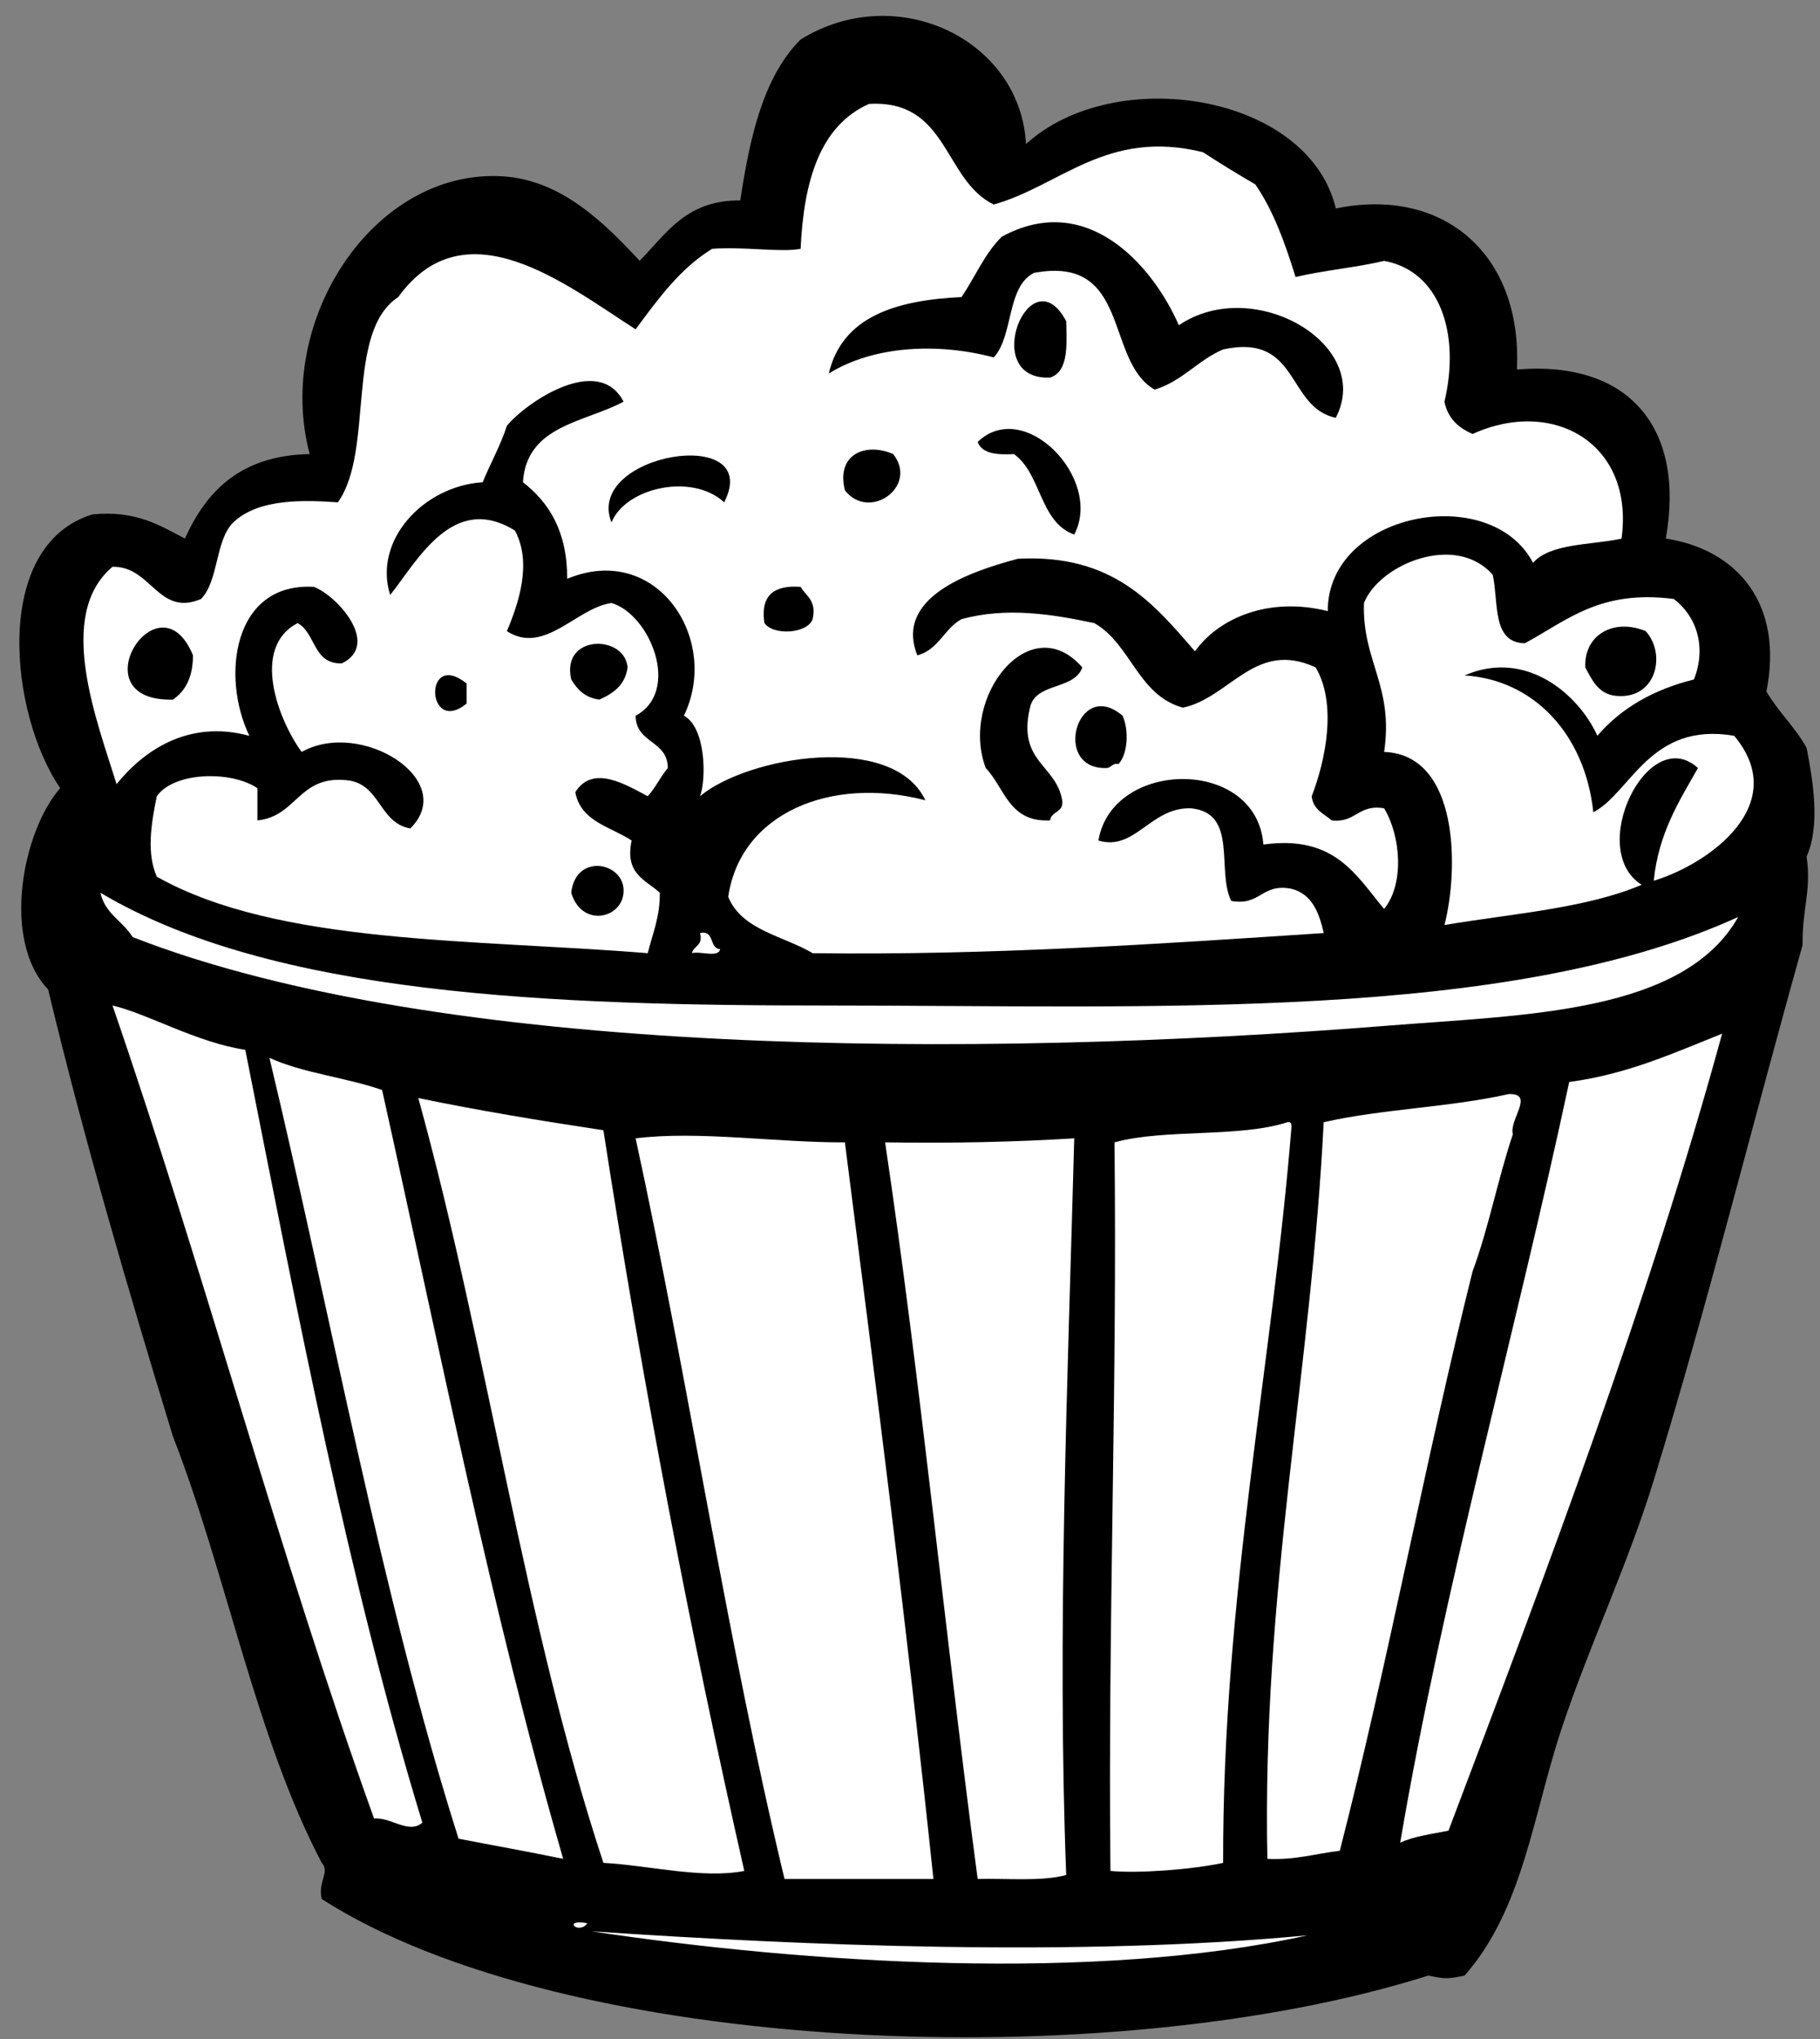
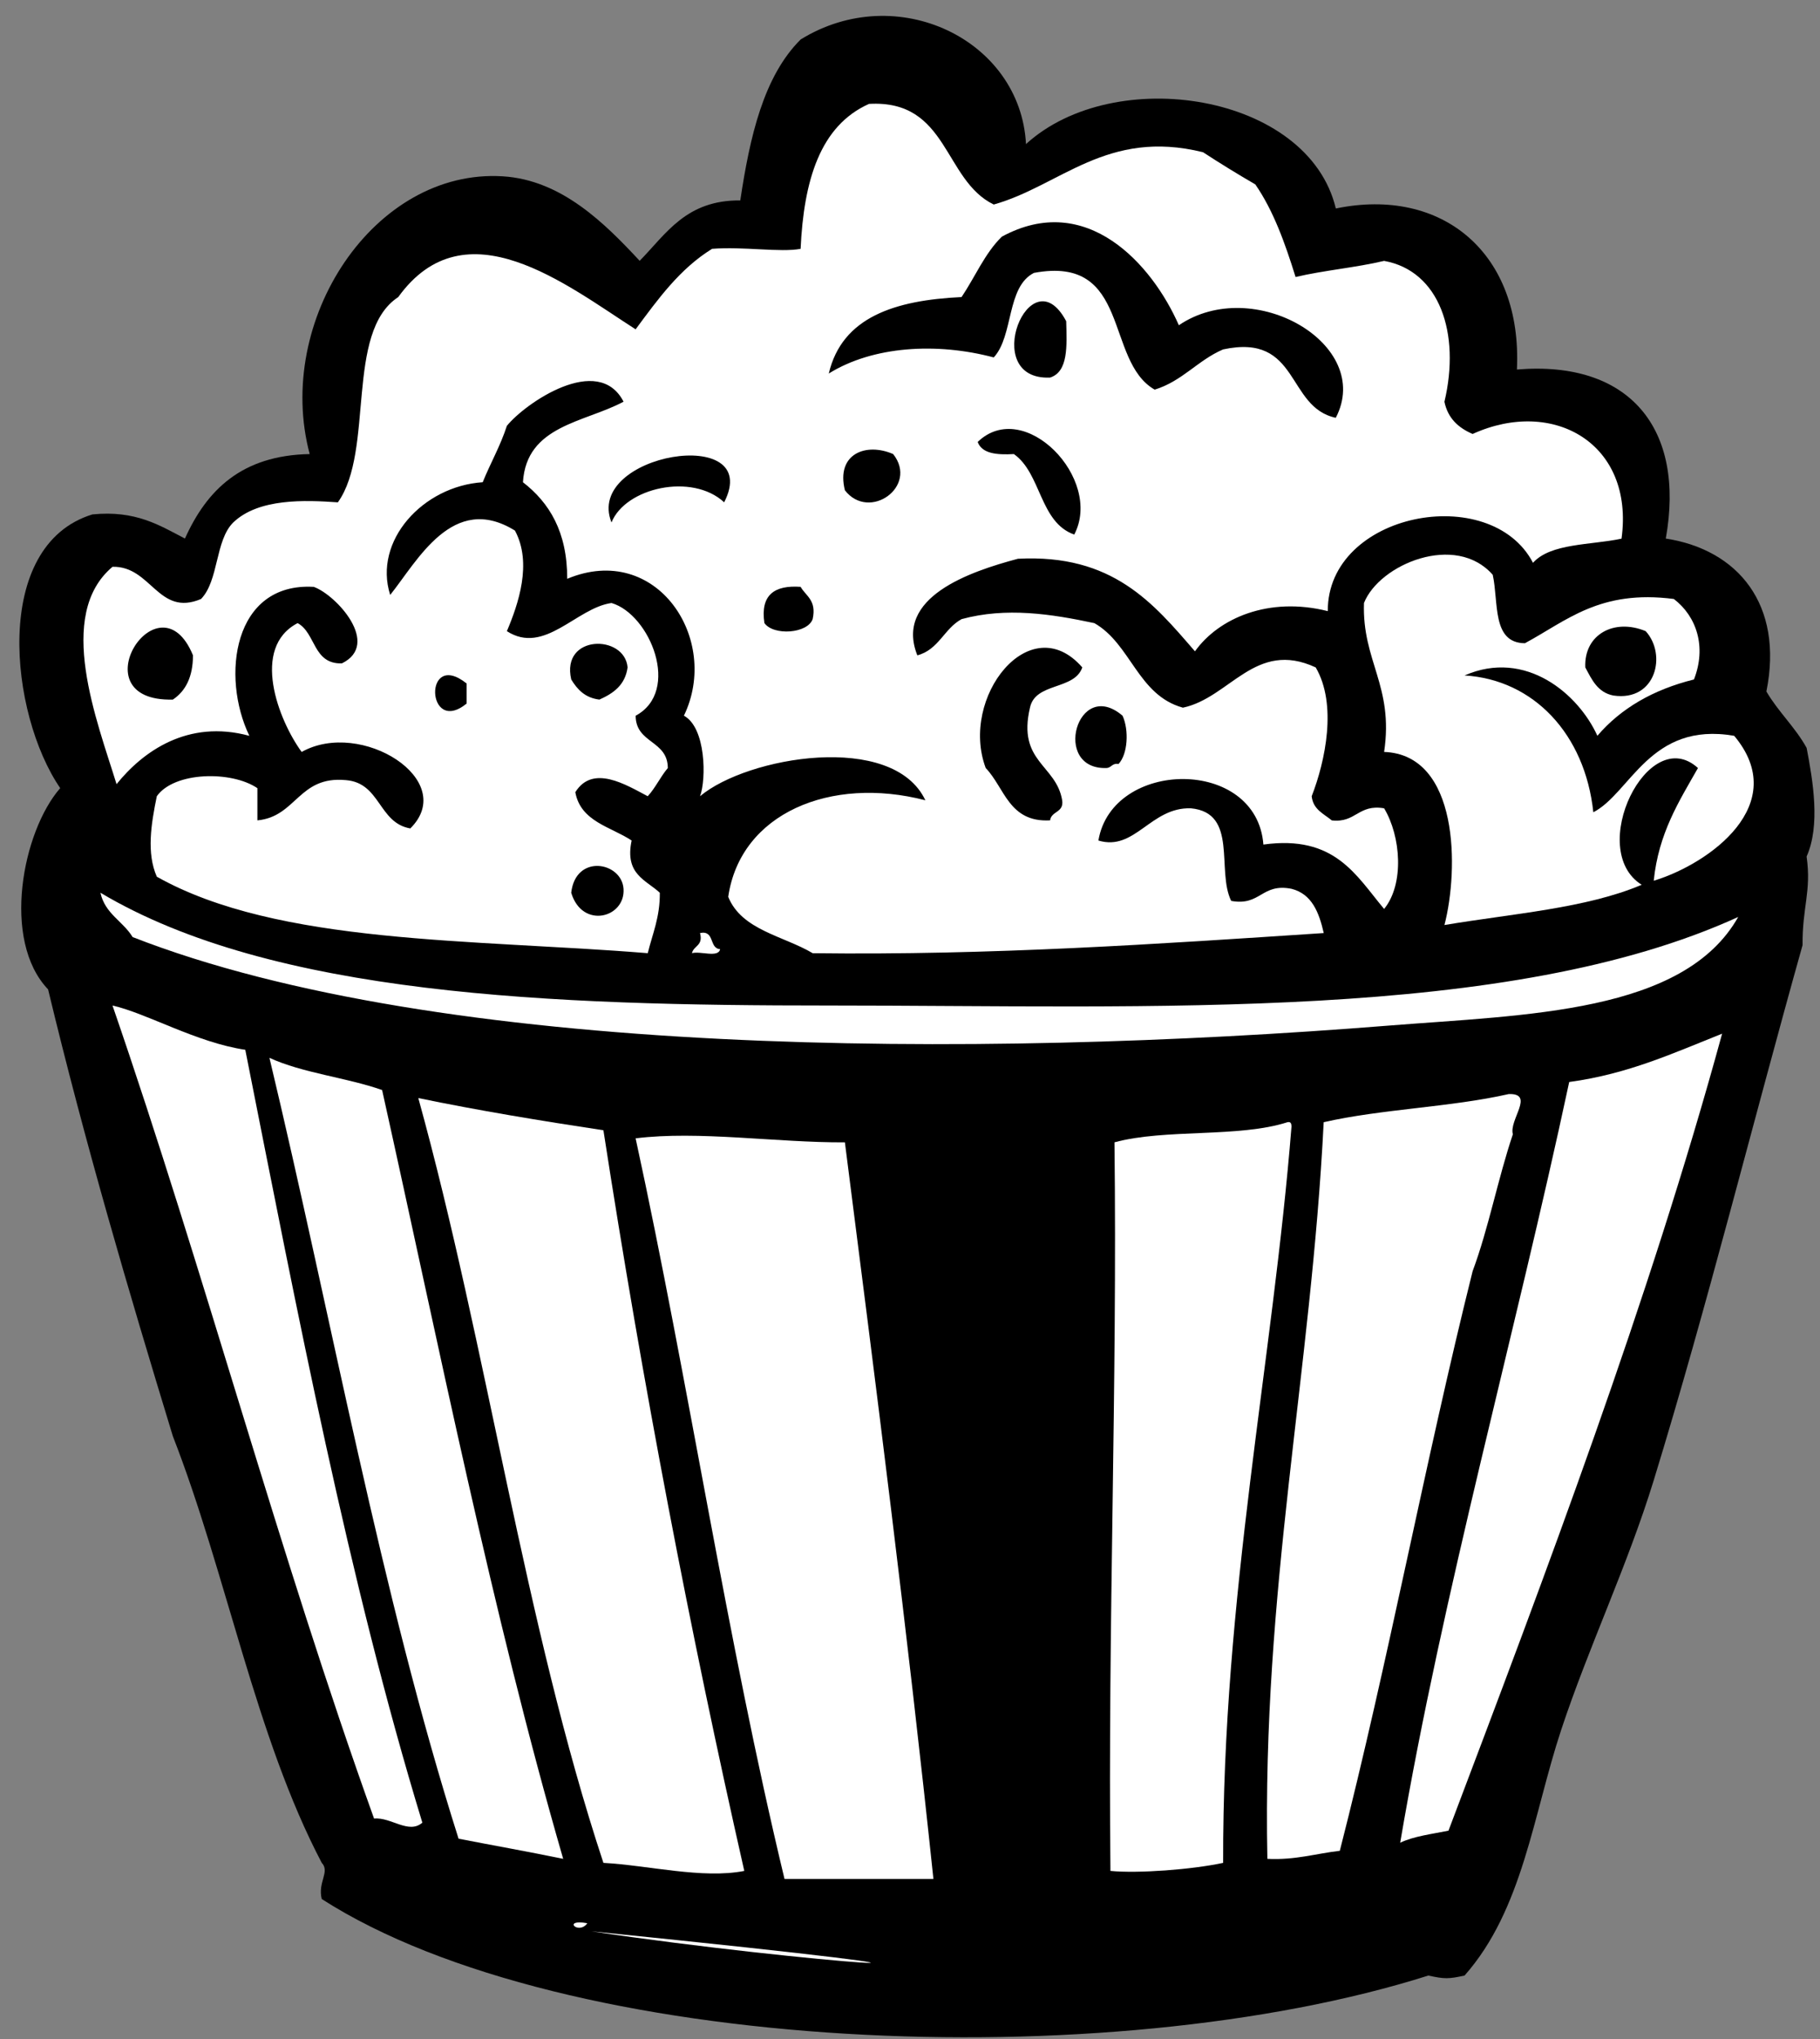
<svg xmlns="http://www.w3.org/2000/svg" width="75" height="84" viewBox="0 0 75 84" fill="none">
  <rect x="0" y="0" width="75" height="84" fill="#808080" stroke="none" />
  <path fill-rule="evenodd" clip-rule="evenodd" d="M74.449 30.811C73.977 29.955 73.281 29.327 72.791 28.488C73.514 24.89 71.605 22.641 68.645 22.187C69.456 17.662 67.158 14.837 62.51 15.223C62.742 10.433 59.437 7.681 55.048 8.589C53.915 3.849 45.925 2.609 42.28 5.936C42.054 1.633 36.961 -0.824 32.994 1.626C31.47 3.142 30.903 5.614 30.506 8.257C28.273 8.237 27.455 9.629 26.36 10.745C24.926 9.205 23.143 7.414 20.721 7.264C15.419 6.932 11.295 13.202 12.762 18.706C9.942 18.758 8.513 20.206 7.621 22.187C6.568 21.637 5.587 21.015 3.808 21.192C-0.349 22.469 0.393 29.42 2.481 32.468C0.922 34.254 0.053 38.74 1.982 40.76C3.503 47.088 5.287 53.153 7.123 59.166C9.34 64.854 10.535 71.563 13.259 76.743C13.609 77.111 13.084 77.542 13.259 78.234C23.263 84.652 45.666 85.564 58.861 81.386C59.52 81.531 59.694 81.531 60.353 81.386C62.759 78.664 63.178 74.762 64.333 71.27C65.47 67.835 67.071 64.493 68.147 60.988C70.363 53.769 72.211 46.305 74.282 38.935C74.266 37.364 74.652 36.73 74.448 35.286C75.02 34.006 74.712 32.181 74.449 30.811Z" fill="black" />
  <path fill-rule="evenodd" clip-rule="evenodd" d="M61.514 23.681C61.764 24.813 61.47 26.489 62.84 26.499C64.566 25.569 65.929 24.281 68.977 24.676C69.913 25.392 70.332 26.643 69.806 27.992C68.123 28.41 66.795 29.181 65.826 30.312C65.046 28.592 62.873 26.726 60.353 27.826C63.198 27.997 65.317 30.245 65.659 33.462C67.194 32.675 67.988 29.713 71.464 30.313C73.824 33.131 70.46 35.581 68.148 36.284C68.347 34.327 69.19 33.014 69.971 31.64C67.913 29.768 65.356 35.013 67.651 36.45C65.363 37.424 62.316 37.638 59.524 38.108C60.118 35.818 60.13 31.093 57.038 30.977C57.444 28.25 56.126 27.245 56.208 24.841C56.846 23.236 59.994 21.938 61.514 23.681ZM65.328 27.494C65.597 27.999 65.839 28.531 66.489 28.654C68.236 28.909 68.7 26.968 67.816 26.001C66.508 25.459 65.268 26.147 65.328 27.494Z" fill="white" />
  <path fill-rule="evenodd" clip-rule="evenodd" d="M4.139 36.778C11.244 41.012 22.74 41.425 34.154 41.424C47.545 41.424 62.149 42.105 71.63 37.776C69.381 41.751 62.897 41.799 57.203 42.253C40.099 43.618 18.142 43.561 5.465 38.604C5.069 37.951 4.325 37.645 4.139 36.778Z" fill="white" />
  <path fill-rule="evenodd" clip-rule="evenodd" d="M28.847 38.438C29.469 38.314 29.208 39.073 29.676 39.102C29.604 39.473 28.859 39.169 28.515 39.268C28.585 38.95 28.988 38.967 28.847 38.438Z" fill="white" />
  <path fill-rule="evenodd" clip-rule="evenodd" d="M70.966 42.584C67.951 53.609 63.698 64.832 59.69 75.418C59.001 75.558 58.259 75.645 57.7 75.914C59.459 65.57 62.435 55.002 64.665 44.575C67.101 44.246 68.988 43.37 70.966 42.584Z" fill="white" />
  <path fill-rule="evenodd" clip-rule="evenodd" d="M11.103 43.579C12.464 44.207 14.274 44.389 15.746 44.905C18.119 55.579 20.28 66.462 23.208 76.578C21.79 76.285 20.332 76.028 18.897 75.748C15.688 65.638 13.675 54.33 11.103 43.579Z" fill="white" />
  <path fill-rule="evenodd" clip-rule="evenodd" d="M62.177 45.071C63.26 45.042 62.177 46.132 62.343 46.729C61.729 48.547 61.345 50.597 60.685 52.369C58.73 60.196 57.208 68.459 55.212 76.247C54.221 76.36 53.388 76.635 52.227 76.578C52.004 65.465 54.026 56.598 54.548 46.231C56.935 45.686 59.79 45.615 62.177 45.071Z" fill="white" />
  <path fill-rule="evenodd" clip-rule="evenodd" d="M17.238 45.237C19.713 45.748 22.274 46.172 24.866 46.563C26.487 57.048 28.434 67.206 30.671 77.076C28.948 77.414 26.703 76.843 24.866 76.744C21.623 66.942 20.063 55.457 17.238 45.237Z" fill="white" />
  <path fill-rule="evenodd" clip-rule="evenodd" d="M50.404 76.744C49.115 77.021 46.892 77.186 45.76 77.076C45.653 66.908 46.045 57.24 45.926 47.06C48.011 46.492 51.05 46.878 53.056 46.231C53.199 46.202 53.213 46.297 53.222 46.399C52.456 56.023 50.375 65.771 50.404 76.744Z" fill="white" />
  <path fill-rule="evenodd" clip-rule="evenodd" d="M26.193 46.896C28.784 46.573 31.985 47.075 34.817 47.061C36.101 57.107 37.387 67.155 38.465 77.407C36.42 77.407 34.375 77.407 32.329 77.407C29.958 67.563 28.375 56.93 26.193 46.896Z" fill="white" />
-   <path fill-rule="evenodd" clip-rule="evenodd" d="M44.268 46.896C44.004 56.75 43.554 67.292 43.937 77.243C42.939 77.517 41.529 77.378 40.289 77.407C38.95 67.36 37.95 56.973 36.474 47.061C39.17 47.103 41.77 47.05 44.268 46.896Z" fill="white" />
  <path fill-rule="evenodd" clip-rule="evenodd" d="M24.203 79.231C23.84 79.737 23.141 79.04 24.203 79.231Z" fill="white" />
-   <path fill-rule="evenodd" clip-rule="evenodd" d="M24.369 79.563C33.19 80.158 44.429 80.621 53.886 79.729C45.123 81.665 33.2 80.89 24.369 79.563Z" fill="white" />
+   <path fill-rule="evenodd" clip-rule="evenodd" d="M24.369 79.563C45.123 81.665 33.2 80.89 24.369 79.563Z" fill="white" />
  <path fill-rule="evenodd" clip-rule="evenodd" d="M28.183 29.484C29.707 26.334 27.055 22.308 23.374 23.845C23.377 21.909 22.639 20.711 21.55 19.866C21.696 17.525 24.073 17.413 25.696 16.549C24.652 14.525 21.631 16.621 20.888 17.543C20.617 18.379 20.21 19.078 19.892 19.866C17.434 20.028 15.371 22.274 16.079 24.51C17.203 23.108 18.66 20.273 21.22 21.858C21.942 23.199 21.358 24.891 20.888 26.002C22.439 27.002 23.753 25.039 25.2 24.842C26.79 25.309 28.074 28.474 26.194 29.486C26.201 30.64 27.515 30.487 27.52 31.641C27.215 31.999 27.011 32.457 26.692 32.802C25.801 32.334 24.429 31.476 23.708 32.636C23.93 33.851 25.163 34.054 26.029 34.626C25.734 36.026 26.62 36.245 27.19 36.779C27.2 37.788 26.888 38.47 26.693 39.268C19.485 38.682 11.448 38.926 6.462 36.117C6.034 35.147 6.225 33.952 6.462 32.802C7.175 31.79 9.531 31.741 10.607 32.47C10.607 32.912 10.607 33.354 10.607 33.797C12.224 33.643 12.301 31.952 14.255 32.139C15.688 32.252 15.59 33.9 16.908 34.129C18.912 32.144 14.879 29.605 12.431 30.978C11.47 29.663 10.325 26.681 12.265 25.67C13.018 26.079 12.894 27.365 14.089 27.329C15.705 26.538 13.864 24.514 12.93 24.177C9.603 23.983 9.099 27.875 10.276 30.314C7.724 29.621 5.875 30.974 4.803 32.305C4.005 29.712 2.268 25.341 4.637 23.35C6.241 23.313 6.518 25.422 8.284 24.677C9.02 23.919 8.861 22.268 9.611 21.525C10.658 20.521 12.568 20.6 13.923 20.695C15.442 18.567 14.206 13.682 16.41 12.24C19.176 8.404 23.344 11.742 26.193 13.567C27.111 12.329 28.011 11.073 29.344 10.251C30.636 10.149 32.163 10.409 32.992 10.251C33.122 7.452 33.785 5.184 35.811 4.28C39.091 4.095 38.868 7.414 40.951 8.426C43.698 7.654 45.613 5.29 49.575 6.271C50.277 6.729 50.996 7.171 51.73 7.597C52.476 8.676 52.956 10.019 53.389 11.412C54.551 11.137 55.876 11.024 57.037 10.748C59.321 11.156 60.194 13.728 59.523 16.552C59.666 17.24 60.106 17.629 60.685 17.878C64.011 16.366 67.359 18.273 66.821 22.191C65.542 22.462 63.905 22.372 63.173 23.186C61.428 19.837 54.7 21.107 54.716 25.176C52.283 24.566 50.219 25.465 49.243 26.833C47.526 24.848 45.855 22.814 41.948 23.019C39.949 23.552 36.852 24.608 37.802 26.998C38.679 26.77 38.908 25.894 39.626 25.506C41.465 25.006 43.318 25.292 45.098 25.671C46.612 26.536 46.883 28.641 48.747 29.154C50.689 28.743 51.731 26.339 54.219 27.496C55.109 29.017 54.618 31.348 54.053 32.803C54.112 33.353 54.55 33.523 54.882 33.798C55.879 33.911 55.97 33.118 57.038 33.3C57.728 34.451 57.878 36.412 57.038 37.446C55.877 36.063 55.011 34.385 52.063 34.793C51.785 31.178 45.829 31.265 45.264 34.627C46.772 35.082 47.416 33.243 49.077 33.3C51.033 33.485 50.119 35.864 50.736 37.114C51.954 37.337 51.983 36.37 53.223 36.616C54.06 36.829 54.356 37.586 54.55 38.439C47.703 38.89 40.877 39.36 33.491 39.269C32.277 38.549 30.569 38.323 30.009 36.947C30.51 33.505 34.229 31.955 38.133 32.969C36.796 30.136 30.791 31.166 28.848 32.802C29.109 32.104 29.095 29.976 28.183 29.484ZM41.284 9.75C40.584 10.433 40.181 11.412 39.625 12.238C36.88 12.368 34.701 13.062 34.153 15.388C35.967 14.258 38.597 14.098 40.951 14.725C41.774 13.836 41.468 11.815 42.609 11.242C46.618 10.496 45.511 14.864 47.583 16.052C48.726 15.701 49.358 14.841 50.403 14.395C53.572 13.712 52.995 16.776 55.046 17.212C56.62 14.191 51.655 11.311 48.579 13.399C47.476 10.885 44.774 7.853 41.284 9.75ZM43.937 13.233C42.456 10.44 40.322 15.684 43.273 15.555C44.026 15.313 43.965 14.258 43.937 13.233ZM40.289 18.208C40.468 18.692 41.077 18.745 41.781 18.706C42.916 19.505 42.837 21.518 44.268 22.022C45.472 19.729 42.205 16.352 40.289 18.208ZM34.817 20.199C35.824 21.491 37.86 20.035 36.806 18.706C35.698 18.221 34.443 18.685 34.817 20.199ZM25.199 21.523C25.774 20.093 28.514 19.466 29.842 20.693C31.499 17.457 24.061 18.682 25.199 21.523ZM31.5 25.669C31.878 26.2 33.28 26.104 33.489 25.504C33.658 24.727 33.215 24.563 32.992 24.176C31.919 24.1 31.326 24.501 31.5 25.669ZM7.123 28.821C7.654 28.467 7.951 27.88 7.952 26.996C6.551 23.584 3.157 28.919 7.123 28.821ZM23.54 27.992C23.791 28.405 24.109 28.749 24.701 28.821C25.275 28.565 25.764 28.223 25.862 27.494C25.744 26.122 23.106 26.13 23.54 27.992ZM40.62 31.64C41.406 32.458 41.576 33.89 43.273 33.796C43.324 33.404 43.849 33.487 43.771 32.968C43.525 31.498 41.915 31.394 42.444 29.153C42.665 28.102 44.276 28.44 44.6 27.495C42.449 25.024 39.534 28.732 40.62 31.64ZM19.229 28.985C19.229 28.71 19.228 28.432 19.229 28.157C17.438 26.729 17.56 30.336 19.229 28.985ZM45.594 31.64C45.807 31.631 45.824 31.428 46.093 31.474C46.477 31.068 46.529 30.074 46.259 29.485C44.39 27.887 43.331 31.713 45.594 31.64ZM25.695 36.614C25.618 35.504 23.721 35.163 23.539 36.778C23.99 38.287 25.778 37.817 25.695 36.614Z" fill="white" />
  <path fill-rule="evenodd" clip-rule="evenodd" d="M4.636 41.424C6.075 41.754 8.087 42.946 10.108 43.248C12.268 54.133 14.356 65.089 17.404 75.087C16.845 75.58 16.103 74.847 15.415 74.919C11.512 64.063 8.421 52.397 4.636 41.424Z" fill="white" />
</svg>